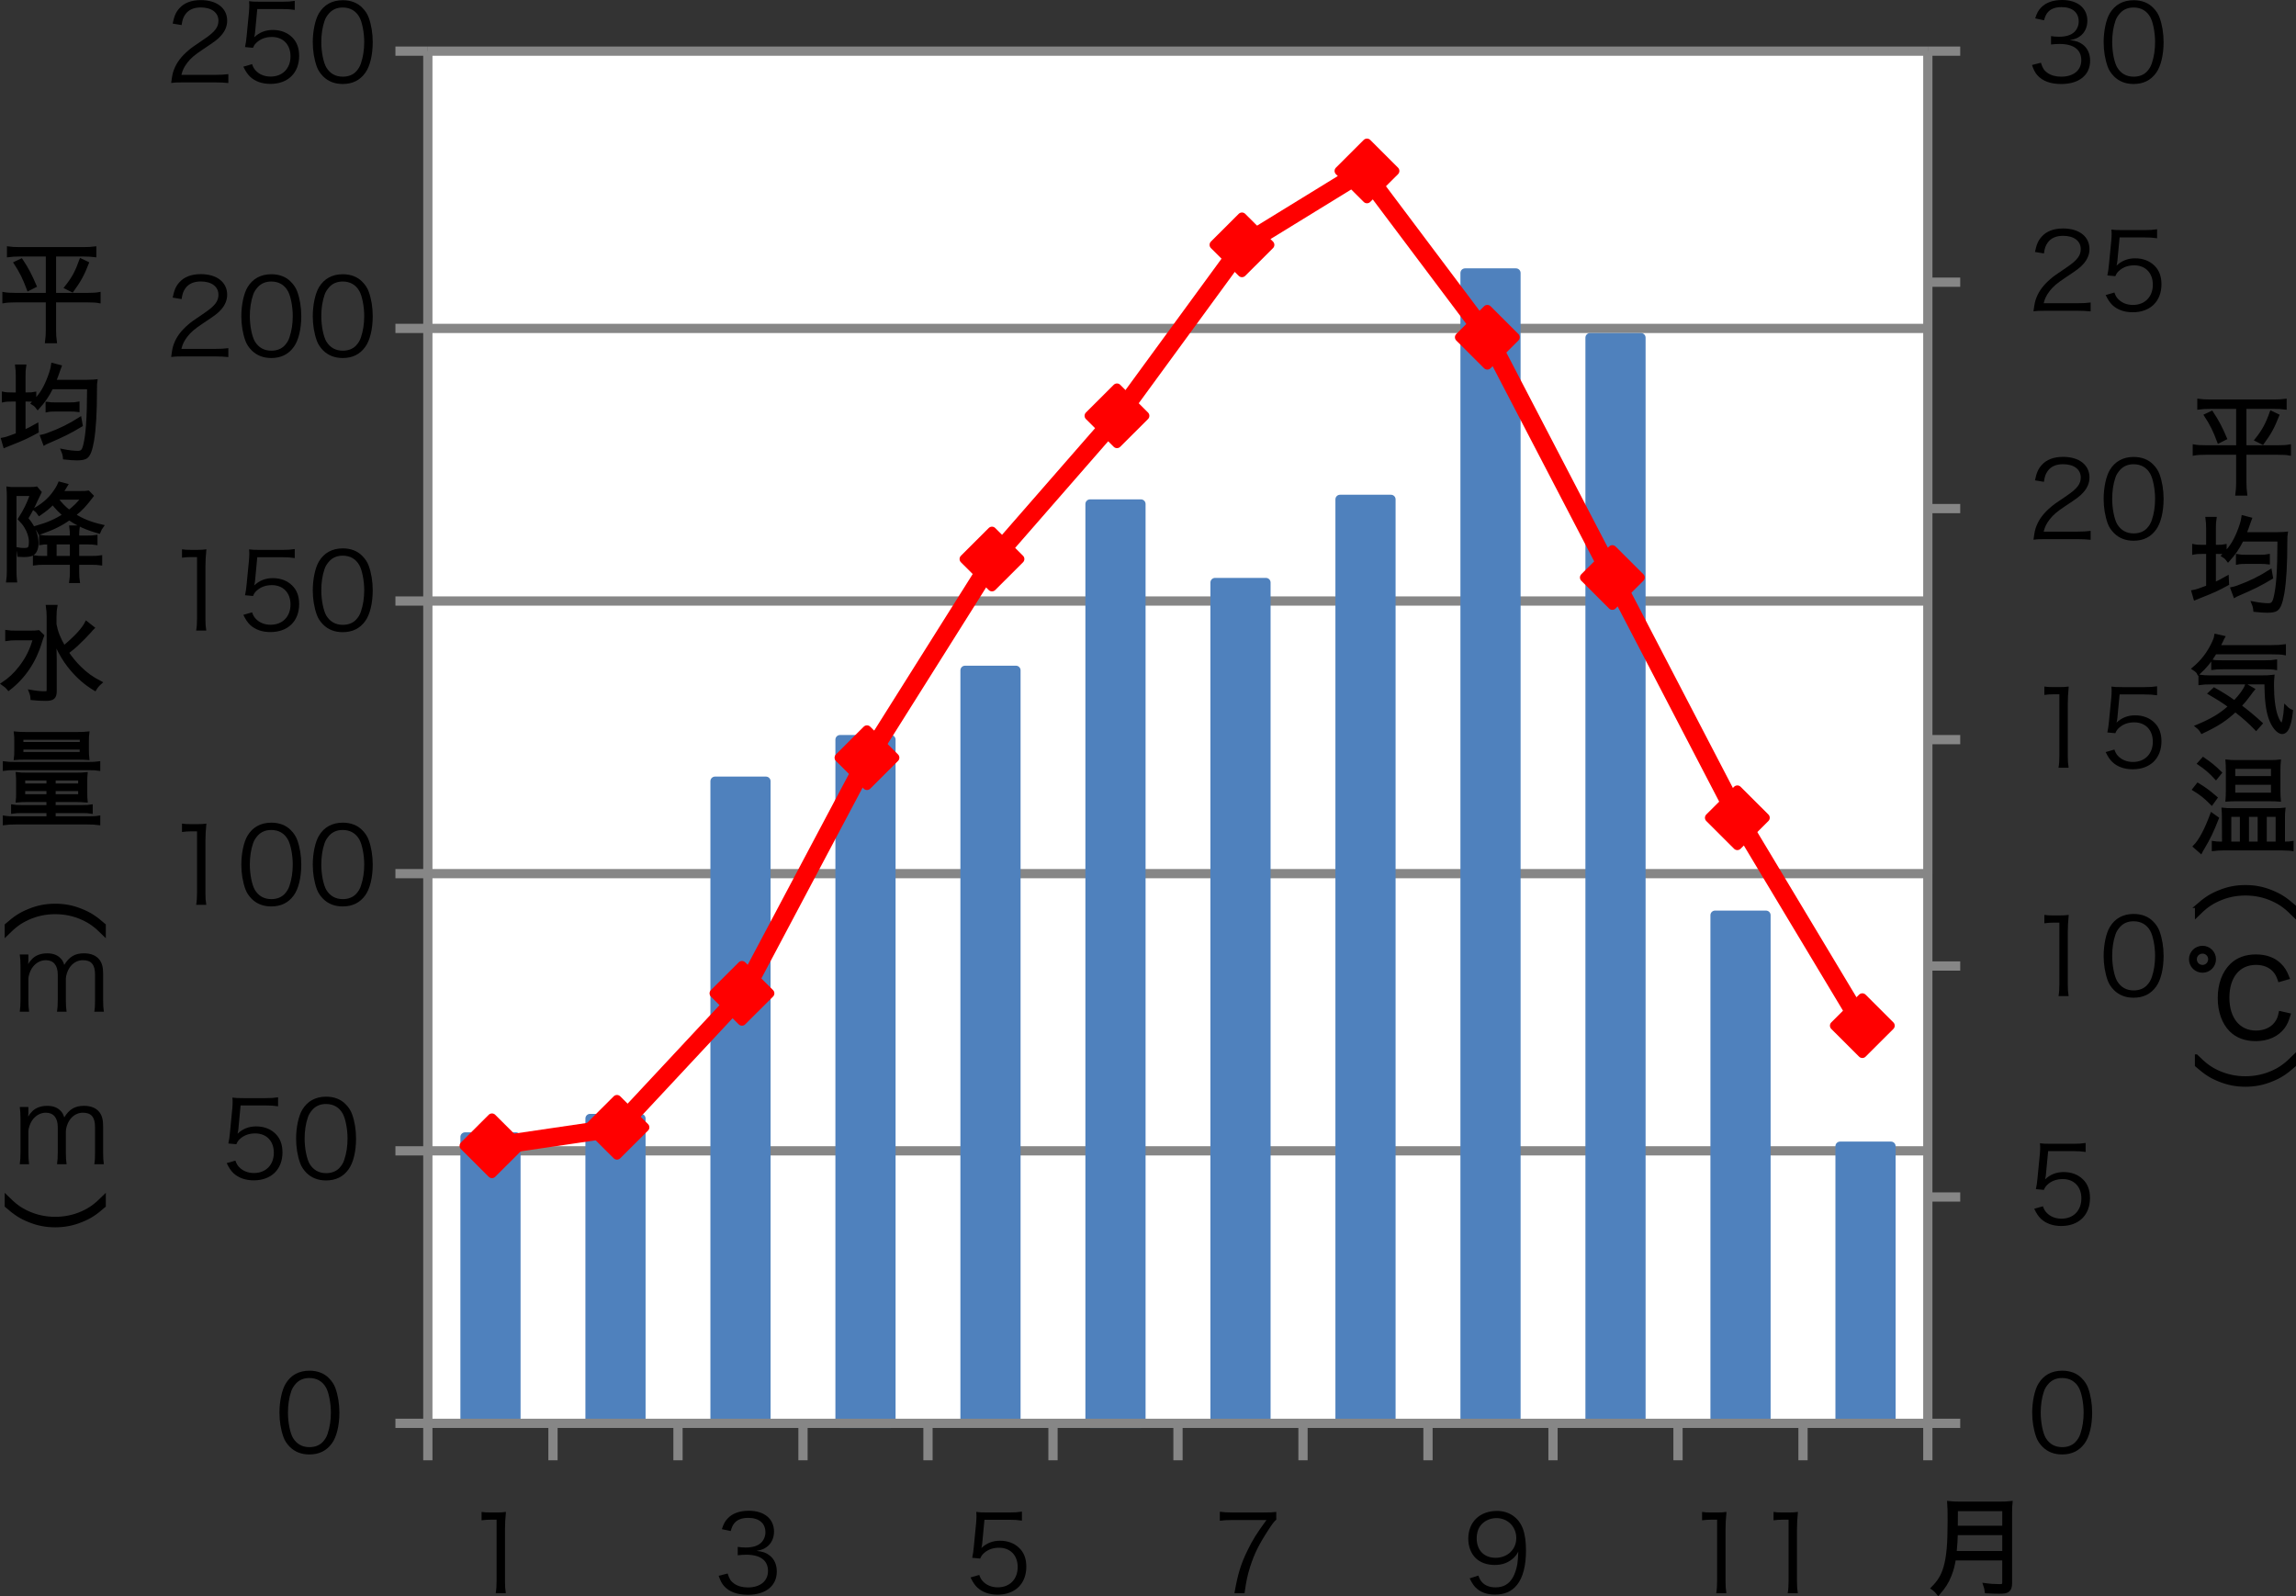
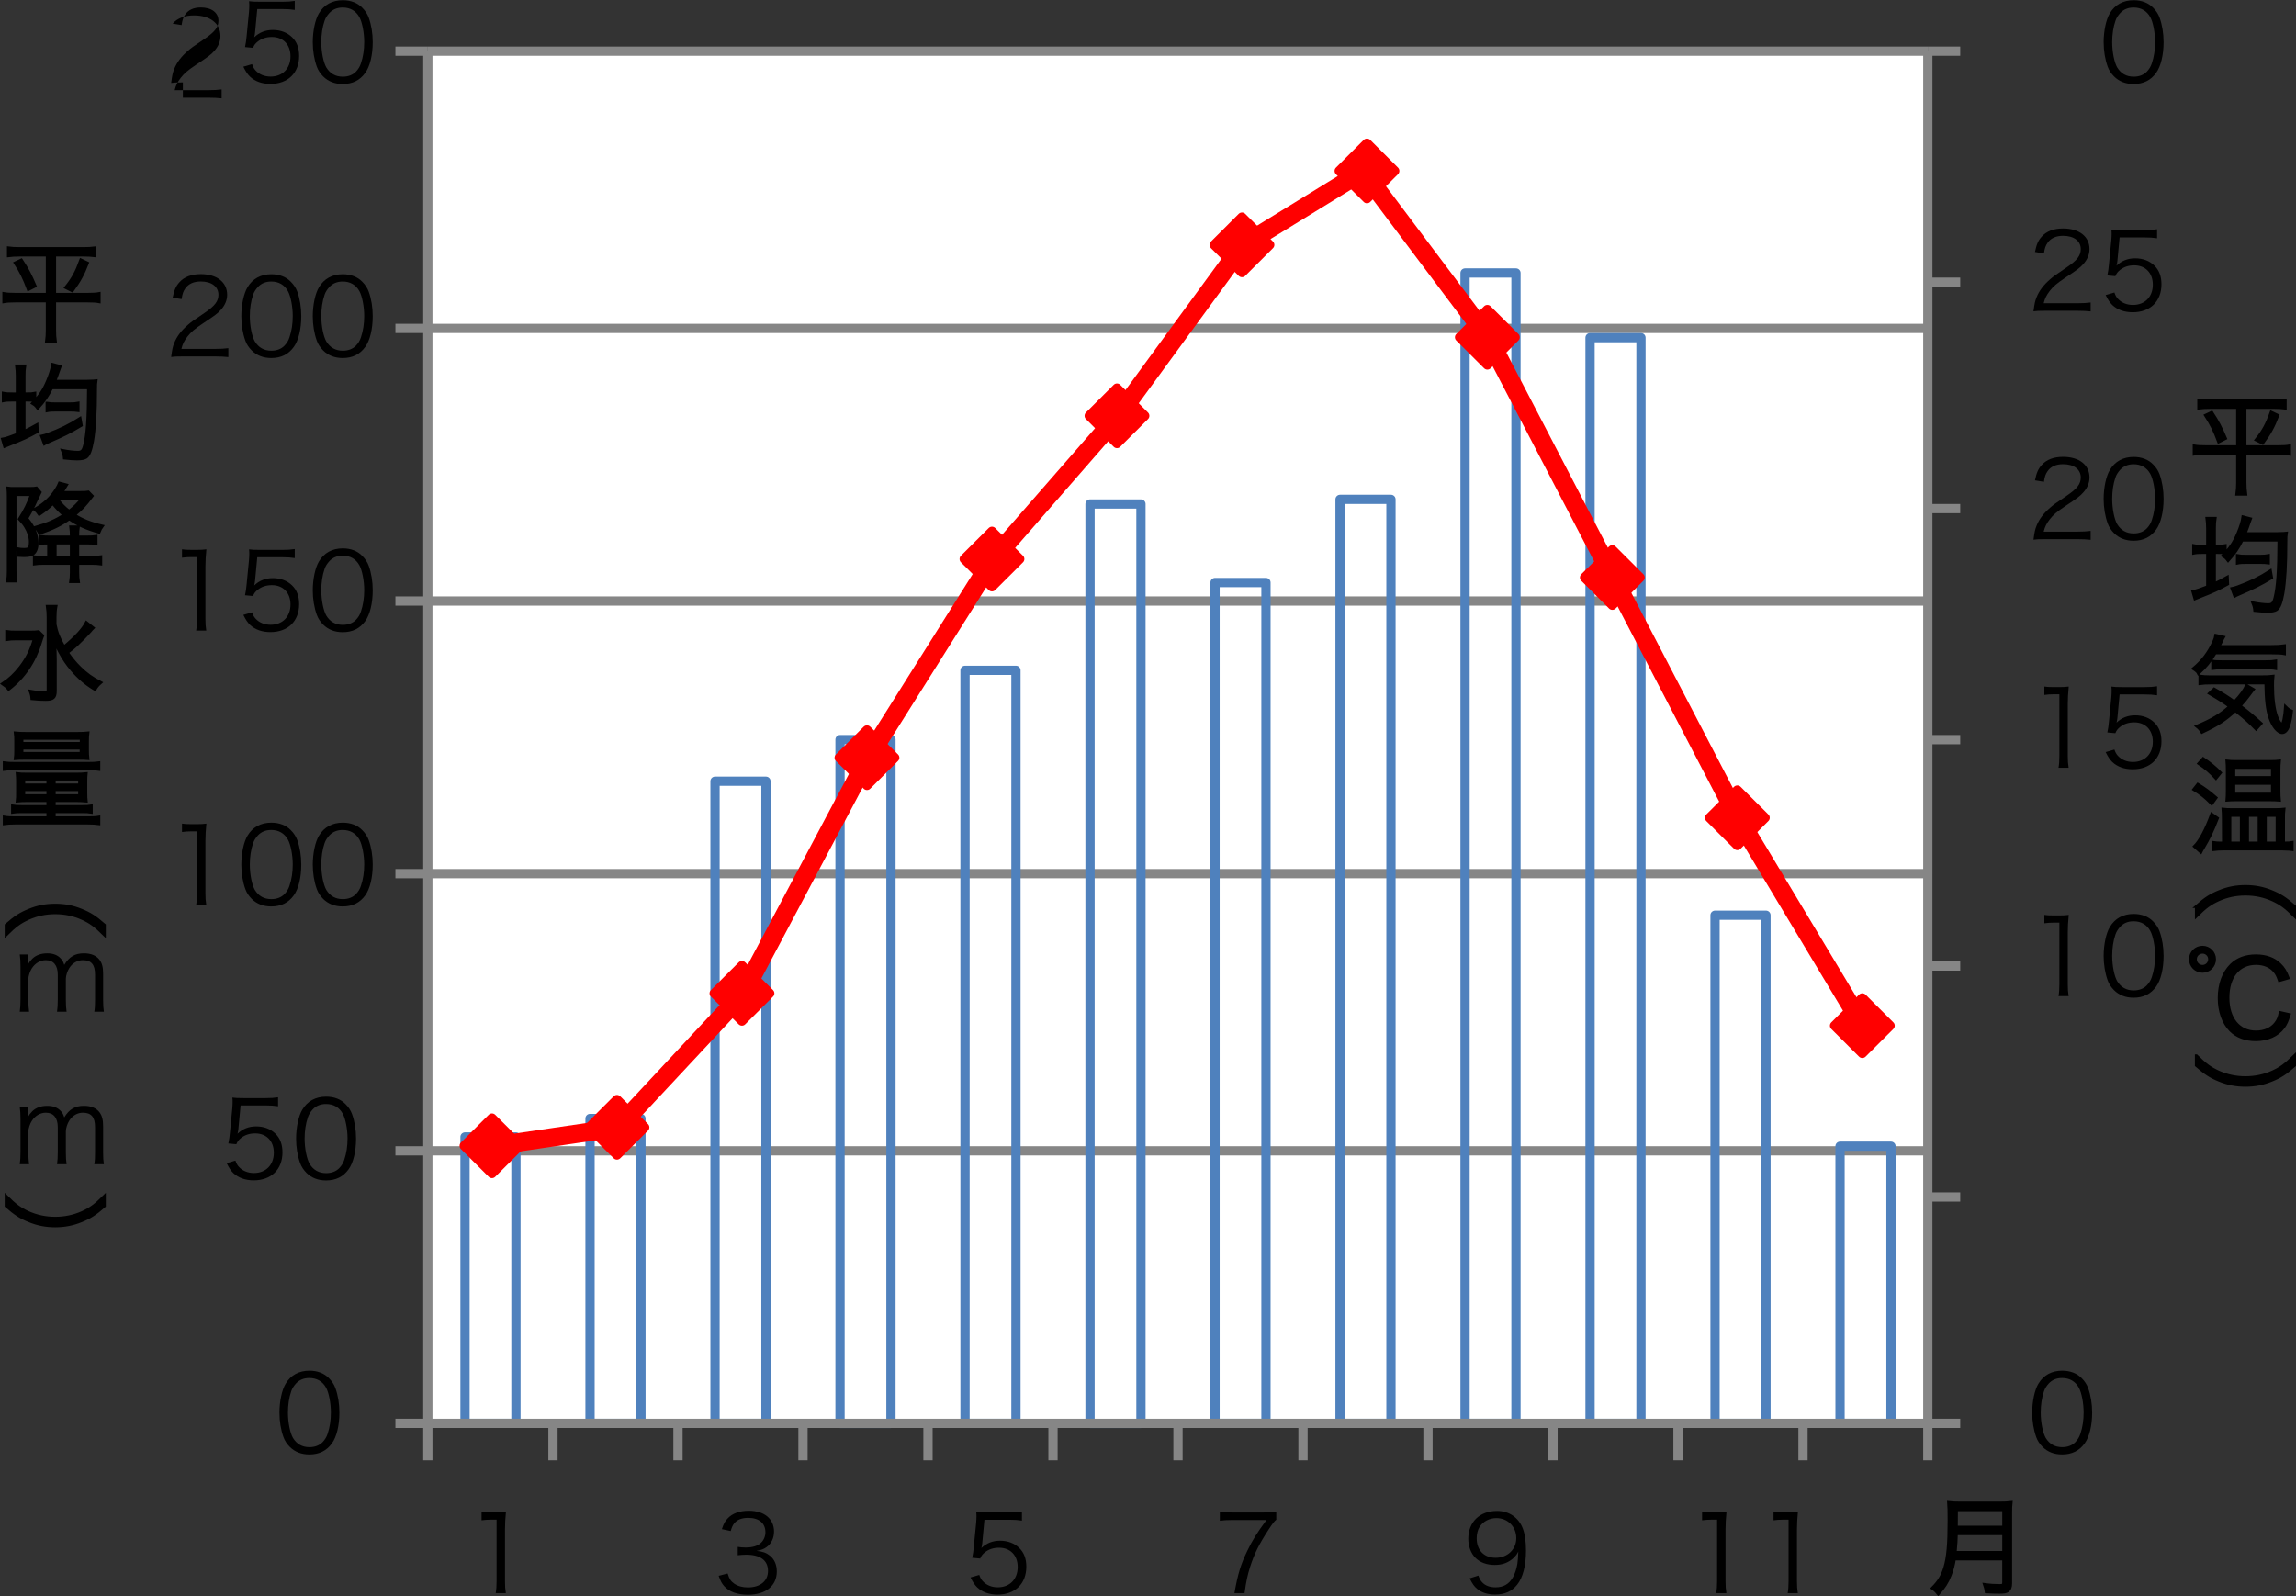
<svg xmlns="http://www.w3.org/2000/svg" xmlns:xlink="http://www.w3.org/1999/xlink" version="1.1" id="レイヤー_1" x="0px" y="0px" width="133.593px" height="92.886px" viewBox="0 0 133.593 92.886" enable-background="new 0 0 133.593 92.886" xml:space="preserve">
  <rect x="0" y="0" width="133.593" height="92.886" fill="#333333" stroke="none" />
  <g>
    <polygon fill-rule="evenodd" clip-rule="evenodd" fill="#FFFFFF" points="24.894,2.977 112.171,2.977 112.171,82.827    24.894,82.827 24.894,2.977  " />
  </g>
  <g>
    <path fill="none" stroke="#868686" stroke-width="0.538" stroke-linejoin="round" stroke-miterlimit="10" d="M24.894,66.968   h87.278 M24.894,50.837h87.278 M24.894,34.974h87.278 M24.894,19.111h87.278 M24.894,2.977h87.278" />
  </g>
  <g>
    <defs>
      <polygon id="SVGID_1_" points="24.894,83.097 112.44,83.097 112.44,2.977 24.894,2.977 24.894,83.097   " />
    </defs>
    <clipPath id="SVGID_2_">
      <use xlink:href="#SVGID_1_" overflow="visible" />
    </clipPath>
-     <path clip-path="url(#SVGID_2_)" fill="#4F81BD" d="M27.057,66.161h2.963v16.666h-2.963V66.161L27.057,66.161z M34.331,65.087   h2.963v17.74h-2.963V65.087L34.331,65.087z M41.604,45.46h2.963v37.367h-2.963V45.46L41.604,45.46z M48.877,43.04h2.963v39.788   h-2.963V43.04L48.877,43.04z M56.15,39.007h2.963v43.82H56.15V39.007L56.15,39.007z M63.423,29.328h2.963v53.5h-2.963V29.328   L63.423,29.328z M70.697,33.898h2.963v48.929h-2.963V33.898L70.697,33.898z M77.97,29.059h2.963v53.768H77.97V29.059L77.97,29.059z    M85.244,15.885h2.963v66.942h-2.963V15.885L85.244,15.885z M92.517,19.649h2.963v63.178h-2.963V19.649L92.517,19.649z    M99.79,53.257h2.964v29.57H99.79V53.257L99.79,53.257z M107.063,66.7h2.964v16.127h-2.964V66.7L107.063,66.7z" />
    <path clip-path="url(#SVGID_2_)" fill="none" stroke="#4F81BD" stroke-width="0.538" stroke-linejoin="round" stroke-miterlimit="10" d="   M27.057,66.161h2.963v16.666h-2.963V66.161L27.057,66.161z M34.331,65.087h2.963v17.74h-2.963V65.087L34.331,65.087z M41.604,45.46   h2.963v37.367h-2.963V45.46L41.604,45.46z M48.877,43.04h2.963v39.788h-2.963V43.04L48.877,43.04z M56.15,39.007h2.963v43.82H56.15   V39.007L56.15,39.007z M63.423,29.328h2.963v53.5h-2.963V29.328L63.423,29.328z M70.697,33.898h2.963v48.929h-2.963V33.898   L70.697,33.898z M77.97,29.059h2.963v53.768H77.97V29.059L77.97,29.059z M85.244,15.885h2.963v66.942h-2.963V15.885L85.244,15.885z    M92.517,19.649h2.963v63.178h-2.963V19.649L92.517,19.649z M99.79,53.257h2.964v29.57H99.79V53.257L99.79,53.257z M107.063,66.7   h2.964v16.127h-2.964V66.7L107.063,66.7z" />
  </g>
  <g>
    <line fill="none" stroke="#868686" stroke-width="0.538" stroke-linejoin="round" stroke-miterlimit="10" x1="112.17" y1="82.827" x2="112.171" y2="2.977" />
  </g>
  <g>
    <path fill="none" stroke="#868686" stroke-width="0.538" stroke-linejoin="round" stroke-miterlimit="10" d="M112.17,82.827h1.886    M112.17,69.657h1.886 M112.17,56.214h1.886 M112.17,43.04h1.886 M112.17,29.597h1.886 M112.17,16.422h1.886 M112.17,2.977h1.886" />
  </g>
  <g>
    <line fill="none" stroke="#868686" stroke-width="0.538" stroke-linejoin="round" stroke-miterlimit="10" x1="24.894" y1="82.827" x2="24.894" y2="2.977" />
  </g>
  <g>
    <path fill="none" stroke="#868686" stroke-width="0.538" stroke-linejoin="round" stroke-miterlimit="10" d="M23.008,82.827h1.886    M23.008,66.968h1.886 M23.008,50.837h1.886 M23.008,34.974h1.886 M23.008,19.111h1.886 M23.008,2.977h1.886" />
  </g>
  <g>
    <line fill="none" stroke="#868686" stroke-width="0.538" stroke-linejoin="round" stroke-miterlimit="10" x1="24.894" y1="82.827" x2="112.171" y2="82.827" />
  </g>
  <g>
    <path fill="none" stroke="#868686" stroke-width="0.538" stroke-linejoin="round" stroke-miterlimit="10" d="M24.894,82.827v2.15    M32.175,82.827v2.15 M39.449,82.827v2.15 M46.722,82.827v2.15 M53.995,82.827v2.15 M61.269,82.827v2.15 M68.542,82.827v2.15    M75.815,82.827v2.15 M83.088,82.827v2.15 M90.362,82.827v2.15 M97.635,82.827v2.15 M104.908,82.827v2.15 M112.171,82.827v2.15" />
  </g>
  <g>
    <defs>
      <polygon id="SVGID_3_" points="24.894,83.097 112.44,83.097 112.44,2.977 24.894,2.977 24.894,83.097   " />
    </defs>
    <clipPath id="SVGID_4_">
      <use xlink:href="#SVGID_3_" overflow="visible" />
    </clipPath>
    <polyline clip-path="url(#SVGID_4_)" fill="none" stroke="#FF0000" stroke-width="1.075" stroke-linecap="round" stroke-linejoin="round" stroke-miterlimit="10" points="   28.665,66.696 35.947,65.624 43.22,57.827 50.493,44.115 57.767,32.554 65.04,24.219 72.313,14.271 79.317,9.967 86.59,19.649    93.864,33.629 101.137,47.61 108.4,59.71  " />
  </g>
  <g>
    <polygon fill="#FF0000" points="28.625,65.062 30.242,66.675 28.625,68.288 27.009,66.675 28.625,65.062  " />
    <polygon fill="none" stroke="#FF0000" stroke-width="0.538" stroke-linejoin="round" stroke-miterlimit="10" points="   28.625,65.062 30.242,66.675 28.625,68.288 27.009,66.675 28.625,65.062  " />
    <polygon fill="#FF0000" points="35.898,63.987 37.515,65.601 35.898,67.212 34.282,65.601 35.898,63.987  " />
    <polygon fill="none" stroke="#FF0000" stroke-width="0.538" stroke-linejoin="round" stroke-miterlimit="10" points="   35.898,63.987 37.515,65.601 35.898,67.212 34.282,65.601 35.898,63.987  " />
    <polygon fill="#FF0000" points="43.171,56.19 44.788,57.804 43.171,59.417 41.555,57.804 43.171,56.19  " />
    <polygon fill="none" stroke="#FF0000" stroke-width="0.538" stroke-linejoin="round" stroke-miterlimit="10" points="   43.171,56.19 44.788,57.804 43.171,59.417 41.555,57.804 43.171,56.19  " />
    <polygon fill="#FF0000" points="50.445,42.478 52.061,44.091 50.445,45.704 48.829,44.091 50.445,42.478  " />
    <polygon fill="none" stroke="#FF0000" stroke-width="0.538" stroke-linejoin="round" stroke-miterlimit="10" points="   50.445,42.478 52.061,44.091 50.445,45.704 48.829,44.091 50.445,42.478  " />
    <polygon fill="#FF0000" points="57.718,30.917 59.334,32.53 57.718,34.144 56.102,32.53 57.718,30.917  " />
    <polygon fill="none" stroke="#FF0000" stroke-width="0.538" stroke-linejoin="round" stroke-miterlimit="10" points="   57.718,30.917 59.334,32.53 57.718,34.144 56.102,32.53 57.718,30.917  " />
    <polygon fill="#FF0000" points="64.991,22.583 66.607,24.196 64.991,25.809 63.375,24.196 64.991,22.583  " />
    <polygon fill="none" stroke="#FF0000" stroke-width="0.538" stroke-linejoin="round" stroke-miterlimit="10" points="   64.991,22.583 66.607,24.196 64.991,25.809 63.375,24.196 64.991,22.583  " />
    <polygon fill="#FF0000" points="72.264,12.635 73.88,14.248 72.264,15.861 70.648,14.248 72.264,12.635  " />
    <polygon fill="none" stroke="#FF0000" stroke-width="0.538" stroke-linejoin="round" stroke-miterlimit="10" points="   72.264,12.635 73.88,14.248 72.264,15.861 70.648,14.248 72.264,12.635  " />
    <polygon fill="#FF0000" points="79.538,8.333 81.154,9.947 79.538,11.56 77.921,9.947 79.538,8.333  " />
    <polygon fill="none" stroke="#FF0000" stroke-width="0.538" stroke-linejoin="round" stroke-miterlimit="10" points="   79.538,8.333 81.154,9.947 79.538,11.56 77.921,9.947 79.538,8.333  " />
    <polygon fill="#FF0000" points="86.541,18.012 88.157,19.625 86.541,21.238 84.924,19.625 86.541,18.012  " />
    <polygon fill="none" stroke="#FF0000" stroke-width="0.538" stroke-linejoin="round" stroke-miterlimit="10" points="   86.541,18.012 88.157,19.625 86.541,21.238 84.924,19.625 86.541,18.012  " />
    <polygon fill="#FF0000" points="93.814,31.993 95.43,33.606 93.814,35.219 92.198,33.606 93.814,31.993  " />
    <polygon fill="none" stroke="#FF0000" stroke-width="0.538" stroke-linejoin="round" stroke-miterlimit="10" points="   93.814,31.993 95.43,33.606 93.814,35.219 92.198,33.606 93.814,31.993  " />
    <polygon fill="#FF0000" points="101.087,45.974 102.704,47.587 101.087,49.2 99.471,47.587 101.087,45.974  " />
    <polygon fill="none" stroke="#FF0000" stroke-width="0.538" stroke-linejoin="round" stroke-miterlimit="10" points="   101.087,45.974 102.704,47.587 101.087,49.2 99.471,47.587 101.087,45.974  " />
    <polygon fill="#FF0000" points="108.36,58.071 109.976,59.685 108.36,61.298 106.744,59.685 108.36,58.071  " />
    <polygon fill="none" stroke="#FF0000" stroke-width="0.538" stroke-linejoin="round" stroke-miterlimit="10" points="   108.36,58.071 109.976,59.685 108.36,61.298 106.744,59.685 108.36,58.071  " />
  </g>
  <g>
    <g>
      <path d="M118.851,84.2c-0.167-0.168-0.298-0.359-0.372-0.57c-0.154-0.432-0.235-0.92-0.235-1.426c0-0.656,0.143-1.324,0.359-1.682    c0.298-0.5,0.774-0.76,1.388-0.76c0.459,0,0.855,0.148,1.134,0.438c0.174,0.174,0.297,0.365,0.372,0.57    c0.154,0.426,0.235,0.92,0.235,1.434c0,0.746-0.161,1.408-0.434,1.785c-0.311,0.432-0.744,0.648-1.313,0.648    C119.526,84.638,119.142,84.489,118.851,84.2z M119.21,80.503c-0.13,0.143-0.229,0.297-0.279,0.451    c-0.13,0.377-0.191,0.799-0.191,1.25c0,0.574,0.124,1.18,0.291,1.471c0.217,0.357,0.539,0.537,0.96,0.537    c0.31,0,0.576-0.1,0.762-0.291c0.137-0.143,0.235-0.303,0.292-0.482c0.13-0.383,0.191-0.791,0.191-1.248    c0-0.537-0.117-1.148-0.278-1.439c-0.205-0.371-0.539-0.563-0.973-0.563C119.663,80.188,119.409,80.294,119.21,80.503z" />
    </g>
  </g>
  <g>
    <g>
-       <path d="M119.042,68.353c-0.012,0.111-0.012,0.111-0.049,0.277c0.297-0.285,0.656-0.426,1.084-0.426    c0.452,0,0.836,0.148,1.115,0.42c0.278,0.266,0.415,0.631,0.415,1.088c0,0.994-0.65,1.631-1.673,1.631    c-0.483,0-0.886-0.143-1.184-0.42c-0.154-0.154-0.241-0.285-0.39-0.582l0.508-0.146c0.062,0.172,0.105,0.252,0.198,0.357    c0.211,0.234,0.521,0.365,0.88,0.365c0.693,0,1.158-0.471,1.158-1.182c0-0.68-0.428-1.123-1.084-1.123    c-0.316,0-0.589,0.086-0.812,0.258c-0.148,0.119-0.217,0.205-0.285,0.371l-0.465-0.043c0.05-0.24,0.068-0.371,0.093-0.637    l0.137-1.396c0.013-0.18,0.019-0.254,0.019-0.371c0-0.086,0-0.111-0.013-0.266c0.192,0.025,0.291,0.031,0.657,0.031h1.275    c0.335,0,0.478-0.012,0.726-0.049v0.525c-0.235-0.037-0.434-0.051-0.726-0.051h-1.455L119.042,68.353z" />
-     </g>
+       </g>
  </g>
  <g>
    <g>
      <path d="M118.95,53.239c0.161,0.025,0.279,0.031,0.515,0.031h0.391c0.21,0,0.31-0.006,0.514-0.031    c-0.037,0.377-0.056,0.693-0.056,1.025v3.004c0,0.291,0.013,0.471,0.05,0.699h-0.589c0.037-0.217,0.05-0.414,0.05-0.699V53.69    h-0.335c-0.198,0-0.359,0.014-0.539,0.037V53.239z" />
      <path d="M123.008,57.622c-0.167-0.168-0.298-0.359-0.372-0.57c-0.154-0.432-0.235-0.92-0.235-1.426    c0-0.656,0.143-1.324,0.359-1.682c0.298-0.5,0.774-0.76,1.388-0.76c0.459,0,0.855,0.148,1.134,0.438    c0.174,0.174,0.298,0.365,0.372,0.57c0.154,0.426,0.235,0.92,0.235,1.434c0,0.746-0.161,1.408-0.434,1.785    c-0.311,0.432-0.744,0.648-1.313,0.648C123.683,58.06,123.299,57.911,123.008,57.622z M123.368,53.925    c-0.13,0.143-0.229,0.297-0.279,0.451c-0.13,0.377-0.191,0.799-0.191,1.25c0,0.574,0.124,1.18,0.291,1.471    c0.217,0.357,0.539,0.537,0.96,0.537c0.31,0,0.576-0.1,0.762-0.291c0.137-0.143,0.235-0.303,0.292-0.482    c0.13-0.383,0.191-0.791,0.191-1.248c0-0.537-0.117-1.148-0.278-1.439c-0.205-0.371-0.539-0.563-0.973-0.563    C123.82,53.61,123.566,53.716,123.368,53.925z" />
    </g>
  </g>
  <g>
    <g>
      <path d="M118.95,39.951c0.161,0.025,0.279,0.031,0.515,0.031h0.391c0.21,0,0.31-0.006,0.514-0.031    c-0.037,0.377-0.056,0.692-0.056,1.026v3.003c0,0.291,0.013,0.47,0.05,0.698h-0.589c0.037-0.216,0.05-0.414,0.05-0.698v-3.578    h-0.335c-0.198,0-0.359,0.012-0.539,0.037V39.951z" />
      <path d="M123.201,41.774c-0.013,0.111-0.013,0.111-0.05,0.278c0.297-0.284,0.656-0.426,1.084-0.426    c0.452,0,0.836,0.148,1.115,0.42c0.278,0.266,0.415,0.63,0.415,1.088c0,0.995-0.65,1.632-1.673,1.632    c-0.483,0-0.886-0.143-1.184-0.42c-0.154-0.155-0.241-0.285-0.39-0.581l0.508-0.148c0.062,0.173,0.105,0.253,0.198,0.358    c0.211,0.235,0.521,0.365,0.88,0.365c0.693,0,1.158-0.47,1.158-1.18c0-0.68-0.428-1.125-1.084-1.125    c-0.316,0-0.589,0.086-0.812,0.26c-0.148,0.117-0.217,0.204-0.285,0.371l-0.465-0.043c0.05-0.241,0.068-0.371,0.093-0.637    l0.137-1.396c0.013-0.179,0.019-0.253,0.019-0.371c0-0.086,0-0.111-0.013-0.266c0.192,0.025,0.291,0.031,0.657,0.031h1.276    c0.334,0,0.477-0.012,0.725-0.049v0.525c-0.235-0.037-0.434-0.049-0.725-0.049h-1.456L123.201,41.774z" />
    </g>
  </g>
  <g>
    <g>
      <path d="M119,31.374c-0.391,0-0.483,0.006-0.682,0.031c0.068-0.488,0.087-0.581,0.18-0.815c0.155-0.39,0.415-0.729,0.806-1.063    c0.217-0.186,0.229-0.191,0.948-0.68c0.613-0.414,0.817-0.686,0.817-1.063c0-0.47-0.396-0.772-1.028-0.772    c-0.409,0-0.713,0.136-0.898,0.401c-0.118,0.167-0.174,0.315-0.217,0.625l-0.521-0.087c0.093-0.445,0.186-0.661,0.391-0.89    c0.278-0.315,0.7-0.476,1.245-0.476c0.936,0,1.536,0.47,1.536,1.199c0,0.315-0.124,0.612-0.365,0.877    c-0.187,0.21-0.347,0.328-1.054,0.797c-0.489,0.327-0.688,0.5-0.892,0.76c-0.192,0.253-0.279,0.42-0.354,0.717h1.977    c0.31,0,0.521-0.012,0.756-0.043v0.519c-0.248-0.025-0.452-0.037-0.762-0.037H119z" />
      <path d="M123.008,31.027c-0.167-0.167-0.298-0.358-0.372-0.568c-0.154-0.433-0.235-0.921-0.235-1.428    c0-0.655,0.143-1.322,0.359-1.681c0.298-0.5,0.774-0.76,1.388-0.76c0.459,0,0.855,0.148,1.134,0.439    c0.174,0.173,0.298,0.364,0.372,0.568c0.154,0.426,0.235,0.921,0.235,1.434c0,0.748-0.161,1.409-0.434,1.786    c-0.311,0.433-0.744,0.649-1.313,0.649C123.683,31.466,123.299,31.318,123.008,31.027z M123.368,27.332    c-0.13,0.142-0.229,0.296-0.279,0.451c-0.13,0.377-0.191,0.797-0.191,1.248c0,0.575,0.124,1.181,0.291,1.471    c0.217,0.358,0.539,0.538,0.96,0.538c0.31,0,0.576-0.099,0.762-0.291c0.137-0.142,0.235-0.303,0.292-0.482    c0.13-0.383,0.191-0.791,0.191-1.249c0-0.538-0.117-1.149-0.278-1.44c-0.205-0.371-0.539-0.563-0.973-0.563    C123.82,27.017,123.566,27.122,123.368,27.332z" />
    </g>
  </g>
  <g>
    <g>
      <path d="M119,18.084c-0.391,0-0.483,0.006-0.682,0.031c0.068-0.488,0.087-0.581,0.18-0.815c0.155-0.39,0.415-0.729,0.806-1.063    c0.217-0.186,0.229-0.191,0.948-0.68c0.613-0.414,0.817-0.686,0.817-1.063c0-0.47-0.396-0.772-1.028-0.772    c-0.409,0-0.713,0.136-0.898,0.401c-0.118,0.167-0.174,0.315-0.217,0.625l-0.521-0.087c0.093-0.445,0.186-0.661,0.391-0.89    c0.278-0.315,0.7-0.476,1.245-0.476c0.936,0,1.536,0.47,1.536,1.199c0,0.315-0.124,0.612-0.365,0.877    c-0.187,0.21-0.347,0.328-1.054,0.797c-0.489,0.327-0.688,0.5-0.892,0.76c-0.192,0.253-0.279,0.42-0.354,0.717h1.977    c0.31,0,0.521-0.012,0.756-0.043v0.519c-0.248-0.025-0.452-0.037-0.762-0.037H119z" />
      <path d="M123.201,15.18c-0.013,0.111-0.013,0.111-0.05,0.278c0.297-0.284,0.656-0.426,1.084-0.426c0.452,0,0.836,0.148,1.115,0.42    c0.278,0.266,0.415,0.63,0.415,1.088c0,0.995-0.65,1.631-1.673,1.631c-0.483,0-0.886-0.142-1.184-0.42    c-0.154-0.155-0.241-0.285-0.39-0.581l0.508-0.148c0.062,0.173,0.105,0.253,0.198,0.358c0.211,0.235,0.521,0.365,0.88,0.365    c0.693,0,1.158-0.47,1.158-1.18c0-0.68-0.428-1.125-1.084-1.125c-0.316,0-0.589,0.086-0.812,0.26    c-0.148,0.117-0.217,0.204-0.285,0.371l-0.465-0.043c0.05-0.241,0.068-0.371,0.093-0.637l0.137-1.396    c0.013-0.179,0.019-0.253,0.019-0.371c0-0.086,0-0.111-0.013-0.266c0.192,0.025,0.291,0.031,0.657,0.031h1.276    c0.334,0,0.477-0.012,0.725-0.049v0.525c-0.235-0.037-0.434-0.049-0.725-0.049h-1.456L123.201,15.18z" />
    </g>
  </g>
  <g>
    <g>
-       <path d="M118.751,3.652c0.1,0.321,0.187,0.451,0.378,0.587c0.211,0.148,0.483,0.223,0.8,0.223c0.719,0,1.171-0.371,1.171-0.958    c0-0.612-0.44-0.946-1.265-0.946c-0.173,0-0.328,0.013-0.495,0.031V2.101c0.143,0.025,0.291,0.037,0.458,0.037    c0.409,0,0.713-0.093,0.905-0.284c0.154-0.148,0.247-0.377,0.247-0.6c0-0.531-0.371-0.84-0.997-0.84    c-0.378,0-0.65,0.105-0.824,0.328c-0.087,0.111-0.13,0.21-0.198,0.438l-0.514-0.111c0.105-0.315,0.18-0.457,0.334-0.618    C119.024,0.154,119.446,0,119.985,0c0.898,0,1.468,0.47,1.468,1.211c0,0.377-0.161,0.711-0.434,0.902    c-0.161,0.118-0.297,0.167-0.582,0.223c0.359,0.037,0.551,0.105,0.762,0.266c0.272,0.21,0.415,0.538,0.415,0.933    c0,0.834-0.645,1.354-1.679,1.354c-0.626,0-1.09-0.173-1.388-0.507c-0.13-0.148-0.204-0.284-0.316-0.6L118.751,3.652z" />
      <path d="M123.008,4.449c-0.167-0.167-0.298-0.358-0.372-0.568c-0.154-0.433-0.235-0.921-0.235-1.428    c0-0.655,0.143-1.322,0.359-1.681c0.298-0.5,0.774-0.76,1.388-0.76c0.459,0,0.855,0.148,1.134,0.439    c0.174,0.173,0.298,0.364,0.372,0.568c0.154,0.426,0.235,0.921,0.235,1.434c0,0.748-0.161,1.409-0.434,1.786    c-0.311,0.433-0.744,0.649-1.313,0.649C123.683,4.888,123.299,4.74,123.008,4.449z M123.368,0.754    c-0.13,0.142-0.229,0.296-0.279,0.451c-0.13,0.377-0.191,0.797-0.191,1.248c0,0.575,0.124,1.181,0.291,1.471    c0.217,0.358,0.539,0.538,0.96,0.538c0.31,0,0.576-0.099,0.762-0.291c0.137-0.142,0.235-0.303,0.292-0.482    c0.13-0.383,0.191-0.791,0.191-1.249c0-0.538-0.117-1.149-0.278-1.44c-0.205-0.371-0.539-0.563-0.973-0.563    C123.82,0.438,123.566,0.544,123.368,0.754z" />
    </g>
  </g>
  <g>
    <g>
      <path d="M16.867,84.2c-0.167-0.168-0.297-0.359-0.372-0.57c-0.155-0.432-0.235-0.92-0.235-1.426c0-0.656,0.143-1.324,0.359-1.682    c0.297-0.5,0.774-0.76,1.388-0.76c0.458,0,0.855,0.148,1.134,0.438c0.173,0.174,0.297,0.365,0.372,0.57    c0.155,0.426,0.235,0.92,0.235,1.434c0,0.746-0.161,1.408-0.434,1.785c-0.31,0.432-0.743,0.648-1.313,0.648    C17.542,84.638,17.158,84.489,16.867,84.2z M17.226,80.503c-0.13,0.143-0.229,0.297-0.279,0.451    c-0.13,0.377-0.192,0.799-0.192,1.25c0,0.574,0.124,1.18,0.292,1.471c0.217,0.357,0.539,0.537,0.96,0.537    c0.31,0,0.576-0.1,0.762-0.291c0.136-0.143,0.235-0.303,0.291-0.482c0.13-0.383,0.192-0.791,0.192-1.248    c0-0.537-0.118-1.148-0.279-1.439c-0.204-0.371-0.539-0.563-0.972-0.563C17.678,80.188,17.424,80.294,17.226,80.503z" />
    </g>
  </g>
  <g>
    <g>
      <path d="M13.871,65.696c-0.012,0.111-0.012,0.111-0.049,0.277c0.297-0.285,0.656-0.426,1.084-0.426    c0.452,0,0.836,0.148,1.115,0.42c0.278,0.266,0.415,0.631,0.415,1.088c0,0.994-0.651,1.631-1.673,1.631    c-0.483,0-0.886-0.143-1.183-0.42c-0.155-0.154-0.242-0.285-0.391-0.582l0.508-0.146c0.062,0.172,0.105,0.252,0.198,0.357    c0.21,0.234,0.521,0.365,0.879,0.365c0.694,0,1.159-0.471,1.159-1.182c0-0.68-0.428-1.123-1.084-1.123    c-0.316,0-0.589,0.086-0.812,0.258c-0.149,0.119-0.217,0.205-0.285,0.371l-0.465-0.043c0.05-0.24,0.068-0.371,0.093-0.637    l0.136-1.396c0.012-0.18,0.019-0.254,0.019-0.371c0-0.086,0-0.111-0.013-0.266c0.192,0.025,0.292,0.031,0.657,0.031h1.276    c0.334,0,0.477-0.012,0.725-0.049v0.525c-0.235-0.037-0.434-0.051-0.725-0.051h-1.456L13.871,65.696z" />
      <path d="M17.836,68.255c-0.167-0.168-0.297-0.359-0.372-0.57c-0.155-0.432-0.235-0.92-0.235-1.426    c0-0.656,0.143-1.324,0.359-1.682c0.297-0.5,0.774-0.76,1.388-0.76c0.458,0,0.855,0.148,1.134,0.438    c0.173,0.174,0.297,0.365,0.372,0.57c0.155,0.426,0.235,0.92,0.235,1.434c0,0.746-0.161,1.408-0.434,1.785    c-0.31,0.432-0.743,0.648-1.313,0.648C18.512,68.692,18.127,68.544,17.836,68.255z M18.196,64.558    c-0.13,0.143-0.229,0.297-0.279,0.451c-0.13,0.377-0.192,0.799-0.192,1.25c0,0.574,0.124,1.18,0.292,1.471    c0.217,0.357,0.539,0.537,0.96,0.537c0.31,0,0.576-0.1,0.762-0.291c0.136-0.143,0.235-0.303,0.291-0.482    c0.13-0.383,0.192-0.791,0.192-1.248c0-0.537-0.118-1.148-0.279-1.439c-0.204-0.371-0.539-0.563-0.972-0.563    C18.648,64.243,18.394,64.349,18.196,64.558z" />
    </g>
  </g>
  <g>
    <g>
      <path d="M10.591,47.927c0.161,0.025,0.279,0.031,0.514,0.031h0.39c0.21,0,0.31-0.006,0.514-0.031    c-0.037,0.377-0.056,0.693-0.056,1.025v3.004c0,0.291,0.012,0.471,0.049,0.699h-0.588c0.037-0.217,0.05-0.414,0.05-0.699v-3.578    h-0.335c-0.198,0-0.359,0.014-0.539,0.037V47.927z" />
      <path d="M14.649,52.31c-0.167-0.168-0.297-0.359-0.372-0.57c-0.155-0.432-0.235-0.92-0.235-1.426c0-0.656,0.143-1.324,0.359-1.682    c0.297-0.5,0.774-0.76,1.388-0.76c0.458,0,0.855,0.148,1.134,0.438c0.173,0.174,0.297,0.365,0.372,0.57    c0.155,0.426,0.235,0.92,0.235,1.434c0,0.746-0.161,1.408-0.434,1.785c-0.31,0.432-0.743,0.648-1.313,0.648    C15.324,52.747,14.94,52.599,14.649,52.31z M15.008,48.612c-0.13,0.143-0.229,0.297-0.279,0.451    c-0.13,0.377-0.192,0.799-0.192,1.25c0,0.574,0.124,1.18,0.292,1.471c0.217,0.357,0.539,0.537,0.96,0.537    c0.31,0,0.576-0.1,0.762-0.291c0.136-0.143,0.235-0.303,0.291-0.482c0.13-0.383,0.192-0.791,0.192-1.248    c0-0.537-0.118-1.148-0.279-1.439c-0.204-0.371-0.539-0.563-0.972-0.563C15.46,48.298,15.207,48.403,15.008,48.612z" />
      <path d="M18.806,52.31c-0.167-0.168-0.297-0.359-0.372-0.57c-0.155-0.432-0.235-0.92-0.235-1.426c0-0.656,0.143-1.324,0.359-1.682    c0.297-0.5,0.774-0.76,1.388-0.76c0.458,0,0.855,0.148,1.134,0.438c0.173,0.174,0.297,0.365,0.372,0.57    c0.155,0.426,0.235,0.92,0.235,1.434c0,0.746-0.161,1.408-0.434,1.785c-0.31,0.432-0.743,0.648-1.313,0.648    C19.481,52.747,19.097,52.599,18.806,52.31z M19.166,48.612c-0.13,0.143-0.229,0.297-0.279,0.451    c-0.13,0.377-0.192,0.799-0.192,1.25c0,0.574,0.124,1.18,0.292,1.471c0.217,0.357,0.539,0.537,0.96,0.537    c0.31,0,0.576-0.1,0.762-0.291c0.136-0.143,0.235-0.303,0.291-0.482c0.13-0.383,0.192-0.791,0.192-1.248    c0-0.537-0.118-1.148-0.279-1.439c-0.204-0.371-0.539-0.563-0.972-0.563C19.618,48.298,19.364,48.403,19.166,48.612z" />
    </g>
  </g>
  <g>
    <g>
      <path d="M10.591,31.966c0.161,0.025,0.279,0.031,0.514,0.031h0.39c0.21,0,0.31-0.006,0.514-0.031    c-0.037,0.377-0.056,0.692-0.056,1.026v3.003c0,0.291,0.012,0.47,0.049,0.698h-0.588c0.037-0.216,0.05-0.414,0.05-0.698v-3.578    h-0.335c-0.198,0-0.359,0.012-0.539,0.037V31.966z" />
      <path d="M14.841,33.79c-0.012,0.111-0.012,0.111-0.049,0.278c0.297-0.284,0.656-0.426,1.084-0.426c0.452,0,0.836,0.148,1.115,0.42    c0.278,0.266,0.415,0.63,0.415,1.088c0,0.995-0.651,1.631-1.673,1.631c-0.483,0-0.886-0.142-1.183-0.42    c-0.155-0.155-0.242-0.285-0.391-0.581l0.508-0.148c0.062,0.173,0.105,0.253,0.198,0.358c0.21,0.235,0.521,0.365,0.879,0.365    c0.694,0,1.159-0.47,1.159-1.18c0-0.68-0.428-1.125-1.084-1.125c-0.316,0-0.589,0.086-0.812,0.26    c-0.149,0.117-0.217,0.204-0.285,0.371l-0.465-0.043c0.05-0.241,0.068-0.371,0.093-0.637l0.136-1.396    c0.012-0.179,0.019-0.253,0.019-0.371c0-0.086,0-0.111-0.013-0.266c0.192,0.025,0.292,0.031,0.657,0.031h1.276    c0.334,0,0.477-0.012,0.725-0.049v0.525c-0.235-0.037-0.434-0.049-0.725-0.049h-1.456L14.841,33.79z" />
      <path d="M18.806,36.348c-0.167-0.167-0.297-0.358-0.372-0.568c-0.155-0.433-0.235-0.921-0.235-1.428    c0-0.655,0.143-1.322,0.359-1.681c0.297-0.5,0.774-0.76,1.388-0.76c0.458,0,0.855,0.148,1.134,0.439    c0.173,0.173,0.297,0.364,0.372,0.568c0.155,0.426,0.235,0.921,0.235,1.434c0,0.748-0.161,1.409-0.434,1.786    c-0.31,0.433-0.743,0.649-1.313,0.649C19.481,36.787,19.097,36.638,18.806,36.348z M19.166,32.652    c-0.13,0.142-0.229,0.296-0.279,0.451c-0.13,0.377-0.192,0.797-0.192,1.248c0,0.575,0.124,1.181,0.292,1.471    c0.217,0.358,0.539,0.538,0.96,0.538c0.31,0,0.576-0.099,0.762-0.291c0.136-0.142,0.235-0.303,0.291-0.482    c0.13-0.383,0.192-0.791,0.192-1.249c0-0.538-0.118-1.149-0.279-1.44c-0.204-0.371-0.539-0.563-0.972-0.563    C19.618,32.337,19.364,32.442,19.166,32.652z" />
    </g>
  </g>
  <g>
    <g>
      <path d="M10.64,20.741c-0.39,0-0.483,0.006-0.681,0.031c0.068-0.488,0.086-0.581,0.179-0.815c0.155-0.39,0.416-0.729,0.806-1.063    c0.217-0.186,0.229-0.191,0.948-0.68c0.613-0.414,0.818-0.686,0.818-1.063c0-0.47-0.396-0.772-1.028-0.772    c-0.409,0-0.712,0.136-0.898,0.401c-0.118,0.167-0.173,0.315-0.217,0.625l-0.521-0.087c0.093-0.445,0.186-0.661,0.391-0.89    c0.278-0.315,0.7-0.476,1.245-0.476c0.936,0,1.536,0.47,1.536,1.199c0,0.315-0.124,0.612-0.365,0.877    c-0.186,0.21-0.347,0.328-1.053,0.797c-0.49,0.327-0.688,0.5-0.892,0.76c-0.192,0.253-0.279,0.42-0.353,0.717h1.976    c0.31,0,0.521-0.012,0.756-0.043v0.519c-0.248-0.025-0.452-0.037-0.762-0.037H10.64z" />
      <path d="M14.649,20.395c-0.167-0.167-0.297-0.358-0.372-0.568c-0.155-0.433-0.235-0.921-0.235-1.428    c0-0.655,0.143-1.322,0.359-1.681c0.297-0.5,0.774-0.76,1.388-0.76c0.458,0,0.855,0.148,1.134,0.439    c0.173,0.173,0.297,0.364,0.372,0.568c0.155,0.426,0.235,0.921,0.235,1.434c0,0.748-0.161,1.409-0.434,1.786    c-0.31,0.433-0.743,0.649-1.313,0.649C15.324,20.833,14.94,20.685,14.649,20.395z M15.008,16.699    c-0.13,0.142-0.229,0.296-0.279,0.451c-0.13,0.377-0.192,0.797-0.192,1.248c0,0.575,0.124,1.181,0.292,1.471    c0.217,0.358,0.539,0.538,0.96,0.538c0.31,0,0.576-0.099,0.762-0.291c0.136-0.142,0.235-0.303,0.291-0.482    c0.13-0.383,0.192-0.791,0.192-1.249c0-0.538-0.118-1.149-0.279-1.44c-0.204-0.371-0.539-0.563-0.972-0.563    C15.46,16.384,15.207,16.489,15.008,16.699z" />
      <path d="M18.806,20.395c-0.167-0.167-0.297-0.358-0.372-0.568c-0.155-0.433-0.235-0.921-0.235-1.428    c0-0.655,0.143-1.322,0.359-1.681c0.297-0.5,0.774-0.76,1.388-0.76c0.458,0,0.855,0.148,1.134,0.439    c0.173,0.173,0.297,0.364,0.372,0.568c0.155,0.426,0.235,0.921,0.235,1.434c0,0.748-0.161,1.409-0.434,1.786    c-0.31,0.433-0.743,0.649-1.313,0.649C19.481,20.833,19.097,20.685,18.806,20.395z M19.166,16.699    c-0.13,0.142-0.229,0.296-0.279,0.451c-0.13,0.377-0.192,0.797-0.192,1.248c0,0.575,0.124,1.181,0.292,1.471    c0.217,0.358,0.539,0.538,0.96,0.538c0.31,0,0.576-0.099,0.762-0.291c0.136-0.142,0.235-0.303,0.291-0.482    c0.13-0.383,0.192-0.791,0.192-1.249c0-0.538-0.118-1.149-0.279-1.44c-0.204-0.371-0.539-0.563-0.972-0.563    C19.618,16.384,19.364,16.489,19.166,16.699z" />
    </g>
  </g>
  <g>
-     <path d="M10.64,4.795c-0.39,0-0.483,0.006-0.681,0.031c0.068-0.488,0.086-0.581,0.179-0.815c0.155-0.39,0.416-0.729,0.806-1.063   c0.217-0.186,0.229-0.191,0.948-0.68c0.613-0.414,0.818-0.686,0.818-1.063c0-0.47-0.396-0.772-1.028-0.772   c-0.409,0-0.712,0.136-0.898,0.401c-0.118,0.167-0.173,0.315-0.217,0.625l-0.521-0.087c0.093-0.445,0.186-0.661,0.391-0.89   c0.278-0.315,0.7-0.476,1.245-0.476c0.936,0,1.536,0.47,1.536,1.199c0,0.315-0.124,0.612-0.365,0.877   c-0.186,0.21-0.347,0.328-1.053,0.797c-0.49,0.327-0.688,0.5-0.892,0.76c-0.192,0.253-0.279,0.42-0.353,0.717h1.976   c0.31,0,0.521-0.012,0.756-0.043v0.519c-0.248-0.025-0.452-0.037-0.762-0.037H10.64z" />
+     <path d="M10.64,4.795c-0.39,0-0.483,0.006-0.681,0.031c0.068-0.488,0.086-0.581,0.179-0.815c0.155-0.39,0.416-0.729,0.806-1.063   c0.217-0.186,0.229-0.191,0.948-0.68c0.613-0.414,0.818-0.686,0.818-1.063c0-0.47-0.396-0.772-1.028-0.772   c-0.409,0-0.712,0.136-0.898,0.401c-0.118,0.167-0.173,0.315-0.217,0.625l-0.521-0.087c0.278-0.315,0.7-0.476,1.245-0.476c0.936,0,1.536,0.47,1.536,1.199c0,0.315-0.124,0.612-0.365,0.877   c-0.186,0.21-0.347,0.328-1.053,0.797c-0.49,0.327-0.688,0.5-0.892,0.76c-0.192,0.253-0.279,0.42-0.353,0.717h1.976   c0.31,0,0.521-0.012,0.756-0.043v0.519c-0.248-0.025-0.452-0.037-0.762-0.037H10.64z" />
    <path d="M14.841,1.891c-0.012,0.111-0.012,0.111-0.049,0.278c0.297-0.284,0.656-0.426,1.084-0.426c0.452,0,0.836,0.148,1.115,0.42   c0.278,0.266,0.415,0.63,0.415,1.088c0,0.995-0.651,1.631-1.673,1.631c-0.483,0-0.886-0.142-1.183-0.42   c-0.155-0.155-0.242-0.285-0.391-0.581l0.508-0.148c0.062,0.173,0.105,0.253,0.198,0.358c0.21,0.235,0.521,0.365,0.879,0.365   c0.694,0,1.159-0.47,1.159-1.18c0-0.68-0.428-1.125-1.084-1.125c-0.316,0-0.589,0.086-0.812,0.26   c-0.149,0.117-0.217,0.204-0.285,0.371l-0.465-0.043c0.05-0.241,0.068-0.371,0.093-0.637l0.136-1.396   c0.012-0.179,0.019-0.253,0.019-0.371c0-0.086,0-0.111-0.013-0.266c0.192,0.025,0.292,0.031,0.657,0.031h1.276   c0.334,0,0.477-0.012,0.725-0.049v0.525c-0.235-0.037-0.434-0.049-0.725-0.049h-1.456L14.841,1.891z" />
    <path d="M18.806,4.449c-0.167-0.167-0.297-0.358-0.372-0.568c-0.155-0.433-0.235-0.921-0.235-1.428   c0-0.655,0.143-1.322,0.359-1.681c0.297-0.5,0.774-0.76,1.388-0.76c0.458,0,0.855,0.148,1.134,0.439   c0.173,0.173,0.297,0.364,0.372,0.568c0.155,0.426,0.235,0.921,0.235,1.434c0,0.748-0.161,1.409-0.434,1.786   c-0.31,0.433-0.743,0.649-1.313,0.649C19.481,4.888,19.097,4.74,18.806,4.449z M19.166,0.754c-0.13,0.142-0.229,0.296-0.279,0.451   c-0.13,0.377-0.192,0.797-0.192,1.248c0,0.575,0.124,1.181,0.292,1.471c0.217,0.358,0.539,0.538,0.96,0.538   c0.31,0,0.576-0.099,0.762-0.291c0.136-0.142,0.235-0.303,0.291-0.482c0.13-0.383,0.192-0.791,0.192-1.249   c0-0.538-0.118-1.149-0.279-1.44c-0.204-0.371-0.539-0.563-0.972-0.563C19.618,0.438,19.364,0.544,19.166,0.754z" />
  </g>
  <path d="M28.021,87.981c0.161,0.025,0.279,0.031,0.514,0.031h0.39c0.21,0,0.31-0.006,0.514-0.031  c-0.037,0.377-0.056,0.693-0.056,1.025v3.004c0,0.291,0.012,0.471,0.049,0.699h-0.588c0.037-0.217,0.05-0.414,0.05-0.699v-3.578  h-0.335c-0.198,0-0.359,0.014-0.539,0.037V87.981z" />
  <g>
    <g>
      <path d="M42.338,91.565c0.099,0.322,0.186,0.451,0.378,0.588c0.21,0.148,0.483,0.223,0.799,0.223c0.719,0,1.171-0.371,1.171-0.959    c0-0.611-0.44-0.945-1.264-0.945c-0.173,0-0.328,0.014-0.496,0.031v-0.488c0.143,0.025,0.291,0.037,0.458,0.037    c0.409,0,0.712-0.092,0.904-0.283c0.155-0.148,0.248-0.377,0.248-0.6c0-0.531-0.372-0.842-0.998-0.842    c-0.378,0-0.65,0.105-0.824,0.328c-0.087,0.111-0.13,0.211-0.198,0.439l-0.514-0.111c0.105-0.316,0.18-0.457,0.334-0.619    c0.272-0.295,0.694-0.451,1.233-0.451c0.898,0,1.468,0.471,1.468,1.213c0,0.377-0.161,0.709-0.434,0.902    c-0.161,0.117-0.297,0.166-0.582,0.221c0.359,0.037,0.551,0.105,0.762,0.268c0.272,0.209,0.415,0.537,0.415,0.932    c0,0.834-0.644,1.354-1.679,1.354c-0.625,0-1.09-0.172-1.388-0.506c-0.13-0.148-0.205-0.285-0.316-0.6L42.338,91.565z" />
    </g>
  </g>
  <g>
    <g>
      <path d="M57.152,89.806c-0.012,0.111-0.012,0.111-0.049,0.277c0.297-0.285,0.656-0.426,1.084-0.426    c0.452,0,0.836,0.148,1.115,0.42c0.278,0.266,0.415,0.631,0.415,1.088c0,0.994-0.651,1.631-1.673,1.631    c-0.483,0-0.886-0.143-1.183-0.42c-0.155-0.154-0.242-0.285-0.391-0.582l0.508-0.146c0.062,0.172,0.105,0.252,0.198,0.357    c0.21,0.234,0.521,0.365,0.879,0.365c0.694,0,1.159-0.471,1.159-1.182c0-0.68-0.428-1.123-1.084-1.123    c-0.316,0-0.589,0.086-0.812,0.258c-0.149,0.119-0.217,0.205-0.285,0.371l-0.465-0.043c0.05-0.24,0.068-0.371,0.093-0.637    l0.136-1.396c0.012-0.18,0.019-0.254,0.019-0.371c0-0.086,0-0.111-0.013-0.266c0.192,0.025,0.292,0.031,0.657,0.031h1.276    c0.334,0,0.477-0.012,0.725-0.049v0.525c-0.235-0.037-0.434-0.051-0.725-0.051h-1.456L57.152,89.806z" />
    </g>
  </g>
  <g>
    <g>
      <path d="M74.261,88.433c-0.112,0.088-0.218,0.223-0.459,0.594c-0.558,0.859-0.817,1.385-1.06,2.139    c-0.161,0.512-0.229,0.828-0.328,1.545h-0.589c0.198-1.119,0.366-1.676,0.75-2.467c0.297-0.617,0.563-1.043,1.115-1.791h-2.014    c-0.291,0-0.465,0.012-0.7,0.043V87.97c0.242,0.031,0.409,0.043,0.706,0.043h1.859c0.365,0,0.501-0.006,0.719-0.031V88.433z" />
    </g>
  </g>
  <g>
    <g>
      <path d="M86.02,91.685c0.074,0.203,0.123,0.289,0.223,0.395c0.174,0.191,0.439,0.291,0.78,0.291c0.446,0,0.769-0.18,0.998-0.568    c0.117-0.199,0.217-0.502,0.266-0.791c0.025-0.154,0.044-0.408,0.056-0.725c-0.086,0.168-0.136,0.23-0.247,0.348    c-0.316,0.297-0.663,0.432-1.128,0.432c-0.458,0-0.849-0.143-1.115-0.408s-0.421-0.674-0.421-1.111    c0-0.982,0.663-1.625,1.679-1.625c0.694,0,1.264,0.395,1.499,1.037c0.124,0.334,0.18,0.754,0.18,1.285    c0,0.859-0.18,1.559-0.514,1.973c-0.311,0.389-0.719,0.574-1.289,0.574c-0.428,0-0.774-0.111-1.041-0.334    c-0.173-0.143-0.272-0.285-0.434-0.611L86.02,91.685z M88.225,89.509c0-0.668-0.496-1.168-1.158-1.168    c-0.409,0-0.781,0.197-0.985,0.525c-0.1,0.16-0.161,0.408-0.161,0.648c0,0.697,0.428,1.137,1.103,1.137    C87.71,90.651,88.225,90.163,88.225,89.509z" />
    </g>
  </g>
  <g>
    <path d="M99.036,87.981c0.161,0.025,0.279,0.031,0.515,0.031h0.391c0.21,0,0.31-0.006,0.514-0.031   c-0.037,0.377-0.056,0.693-0.056,1.025v3.004c0,0.291,0.013,0.471,0.05,0.699H99.86c0.037-0.217,0.05-0.414,0.05-0.699v-3.578   h-0.335c-0.198,0-0.359,0.014-0.539,0.037V87.981z" />
    <path d="M103.193,87.981c0.161,0.025,0.279,0.031,0.515,0.031h0.391c0.21,0,0.31-0.006,0.514-0.031   c-0.037,0.377-0.056,0.693-0.056,1.025v3.004c0,0.291,0.013,0.471,0.05,0.699h-0.589c0.037-0.217,0.05-0.414,0.05-0.699v-3.578   h-0.335c-0.198,0-0.359,0.014-0.539,0.037V87.981z" />
  </g>
  <path stroke="#000000" stroke-width="0.177" stroke-miterlimit="10" d="M128.588,23.706c-0.272,0-0.458,0.012-0.65,0.037v-0.445  c0.18,0.024,0.372,0.037,0.656,0.037h3.711c0.285,0,0.471-0.013,0.657-0.037v0.445c-0.192-0.025-0.378-0.037-0.65-0.037h-1.691  v2.292h1.927c0.304,0,0.502-0.012,0.663-0.043v0.463c-0.161-0.031-0.354-0.043-0.676-0.043h-1.914v1.706  c0,0.229,0.013,0.457,0.043,0.673h-0.508c0.031-0.222,0.043-0.438,0.043-0.673v-1.706h-1.846c-0.316,0-0.514,0.013-0.682,0.043  v-0.463c0.174,0.031,0.359,0.043,0.676,0.043h1.852v-2.292H128.588z M128.688,24.002c0.347,0.525,0.532,0.884,0.799,1.508  l-0.391,0.198c-0.247-0.662-0.427-1.026-0.762-1.539L128.688,24.002z M132.529,24.176c-0.267,0.68-0.459,1.026-0.88,1.607  l-0.372-0.186c0.428-0.538,0.62-0.89,0.874-1.601L132.529,24.176z" />
  <path stroke="#000000" stroke-width="0.177" stroke-miterlimit="10" d="M128.453,30.766c0-0.253-0.013-0.408-0.038-0.599h0.465  c-0.03,0.185-0.037,0.333-0.037,0.587v1.038h0.137c0.247,0,0.371-0.006,0.489-0.031v0.408c-0.137-0.019-0.272-0.024-0.496-0.024  h-0.13v1.835c0.285-0.129,0.409-0.198,0.75-0.389l0.019,0.389c-0.563,0.309-0.83,0.433-1.586,0.729  c-0.111,0.043-0.224,0.086-0.31,0.124l-0.118-0.408c0.161-0.025,0.446-0.118,0.855-0.278v-2.002h-0.273  c-0.26,0-0.384,0.006-0.539,0.037v-0.426c0.155,0.031,0.279,0.037,0.539,0.037h0.273V30.766z M130.454,31.427  c-0.235,0.476-0.446,0.779-0.812,1.187c-0.025-0.031-0.044-0.049-0.05-0.068c-0.093-0.111-0.118-0.13-0.248-0.21  c0.428-0.433,0.65-0.766,0.88-1.316c0.154-0.371,0.254-0.692,0.285-0.939l0.427,0.111c-0.024,0.062-0.037,0.093-0.074,0.21  c-0.068,0.21-0.148,0.42-0.241,0.655h1.846c0.446-0.012,0.446-0.012,0.558-0.025C133.005,31.156,133,31.267,133,31.52  c0,1.354-0.056,2.305-0.174,3.01c-0.099,0.55-0.21,0.828-0.371,0.939c-0.105,0.068-0.273,0.099-0.533,0.099  c-0.18,0-0.378-0.012-0.725-0.049c-0.013-0.155-0.037-0.253-0.111-0.433c0.341,0.068,0.669,0.105,0.886,0.105  c0.235,0,0.322-0.086,0.402-0.402c0.155-0.618,0.224-1.545,0.229-3.362H130.454z M132.169,33.615  c-0.669,0.401-1.017,0.575-1.977,0.989c-0.074,0.031-0.111,0.049-0.161,0.08l-0.161-0.433c0.118-0.024,0.229-0.056,0.359-0.105  c0.706-0.259,1.252-0.525,1.871-0.921L132.169,33.615z M130.187,32.336c0.161,0.031,0.272,0.037,0.539,0.037h0.743  c0.254,0,0.391-0.012,0.514-0.037v0.414c-0.13-0.019-0.284-0.025-0.508-0.025h-0.756c-0.247,0-0.384,0.006-0.532,0.037V32.336z" />
  <path stroke="#000000" stroke-width="0.177" stroke-miterlimit="10" d="M128.892,37.987c-0.31,0.513-0.558,0.81-0.973,1.193  c-0.043-0.093-0.13-0.167-0.291-0.272c0.532-0.445,0.898-0.933,1.183-1.563c0.068-0.148,0.1-0.241,0.118-0.364l0.439,0.099  c-0.043,0.074-0.049,0.086-0.104,0.216c-0.057,0.111-0.081,0.167-0.174,0.333h3.048c0.359,0,0.57-0.012,0.78-0.043v0.445  c-0.148-0.031-0.402-0.043-0.78-0.043H128.892z M131.271,42.418c-0.384-0.396-0.656-0.643-1.208-1.075  c-0.582,0.538-1.022,0.828-1.939,1.261c-0.093-0.155-0.148-0.223-0.297-0.34c0.886-0.371,1.394-0.674,1.92-1.156  c-0.371-0.272-0.613-0.426-1.183-0.76l0.266-0.247c0.502,0.284,0.769,0.451,1.184,0.748c0.359-0.371,0.607-0.717,0.694-0.958  l0.396,0.229c-0.025,0.031-0.025,0.031-0.087,0.105c-0.031,0.043-0.031,0.043-0.155,0.21c-0.161,0.223-0.341,0.439-0.532,0.643  c0.458,0.34,0.793,0.624,1.227,1.02L131.271,42.418z M128.644,39.736c-0.272,0-0.458,0.013-0.638,0.037v-0.42  c0.167,0.024,0.334,0.037,0.576,0.037h2.967c0.366,0,0.509-0.006,0.7-0.031c-0.019,0.186-0.024,0.328-0.024,0.525  c0,0.754,0.08,1.378,0.229,1.798c0.086,0.247,0.241,0.488,0.31,0.488c0.087,0,0.186-0.463,0.223-1.032  c0.13,0.13,0.198,0.179,0.341,0.241c-0.05,0.426-0.087,0.612-0.167,0.847c-0.081,0.259-0.217,0.401-0.372,0.401  c-0.241,0-0.545-0.364-0.712-0.865c-0.155-0.463-0.224-1.044-0.235-2.027H128.644z M128.75,38.481  c0.118,0.025,0.285,0.031,0.539,0.031h2.509c0.298,0,0.478-0.012,0.607-0.037v0.42c-0.167-0.031-0.316-0.037-0.607-0.037h-2.472  c-0.254,0-0.421,0.006-0.576,0.031V38.481z" />
  <path stroke="#000000" stroke-width="0.177" stroke-miterlimit="10" d="M127.882,45.647c0.384,0.229,0.688,0.457,1.053,0.777  l-0.247,0.34c-0.372-0.377-0.62-0.574-1.035-0.828L127.882,45.647z M129.016,47.618c-0.31,0.791-0.483,1.143-0.837,1.742  c-0.049,0.074-0.08,0.131-0.123,0.217l-0.366-0.322c0.328-0.326,0.676-0.988,0.998-1.871L129.016,47.618z M128.192,44.151  c0.409,0.278,0.645,0.469,0.997,0.816l-0.254,0.314c-0.328-0.358-0.576-0.574-0.991-0.853L128.192,44.151z M132.974,49.063  c0.174,0,0.261-0.006,0.391-0.029v0.4c-0.087-0.012-0.148-0.023-0.204-0.023c-0.111,0-0.248-0.008-0.403-0.014h-3.37  c-0.204,0-0.421,0.014-0.606,0.037v-0.4c0.143,0.023,0.272,0.029,0.421,0.029h0.174l-0.007-1.482c0-0.211-0.006-0.322-0.019-0.488  c0.161,0.018,0.292,0.025,0.57,0.025h2.397c0.298,0,0.415-0.008,0.57-0.025c-0.025,0.229-0.025,0.285-0.025,0.463v1.508H132.974z   M130.156,46.536c-0.217,0-0.415,0.006-0.576,0.02c0.013-0.154,0.019-0.316,0.019-0.525v-1.218c0-0.21-0.006-0.358-0.019-0.519  c0.143,0.019,0.31,0.024,0.589,0.024h1.858c0.291,0,0.465-0.006,0.595-0.024c-0.019,0.191-0.024,0.309-0.024,0.507v1.248  c0,0.191,0.006,0.316,0.024,0.508c-0.155-0.014-0.347-0.02-0.576-0.02H130.156z M129.741,49.063h0.675v-1.619h-0.675V49.063z   M129.97,45.251h2.255v-0.6h-2.255V45.251z M129.97,46.216h2.255v-0.637h-2.255V46.216z M130.769,49.063h0.682v-1.619h-0.682V49.063  z M131.804,49.063h0.693v-1.619h-0.693V49.063z" />
  <path stroke="#000000" stroke-width="0.177" stroke-miterlimit="10" d="M127.799,52.747c0.533-0.465,0.83-0.656,1.332-0.859  c0.496-0.205,0.979-0.297,1.519-0.297c0.545,0,1.028,0.092,1.523,0.297c0.502,0.203,0.799,0.395,1.332,0.859v0.549  c-0.521-0.52-0.806-0.723-1.276-0.939c-0.495-0.223-1.01-0.334-1.579-0.334c-0.564,0-1.078,0.111-1.574,0.334  c-0.471,0.217-0.756,0.42-1.276,0.939V52.747z" />
  <path stroke="#000000" stroke-width="0.177" stroke-miterlimit="10" d="M128.849,55.819c0,0.389-0.311,0.697-0.694,0.697  c-0.391,0-0.7-0.309-0.7-0.697c0-0.383,0.31-0.693,0.7-0.693C128.539,55.126,128.849,55.437,128.849,55.819z M127.734,55.819  c0,0.234,0.186,0.42,0.421,0.42c0.229,0,0.415-0.186,0.415-0.42c0-0.229-0.186-0.414-0.415-0.414  C127.919,55.405,127.734,55.591,127.734,55.819z M132.627,57.05c-0.093-0.268-0.154-0.396-0.285-0.545  c-0.247-0.291-0.625-0.445-1.077-0.445c-1.004,0-1.636,0.768-1.636,1.996c0,1.225,0.638,2.002,1.636,2.002  c0.495,0,0.91-0.186,1.158-0.518c0.136-0.18,0.198-0.334,0.254-0.613l0.514,0.117c-0.111,0.365-0.191,0.539-0.334,0.736  c-0.347,0.463-0.917,0.717-1.61,0.717c-0.595,0-1.097-0.186-1.45-0.543c-0.434-0.434-0.669-1.107-0.669-1.879  c0-0.797,0.248-1.471,0.706-1.922c0.359-0.346,0.837-0.525,1.425-0.525c0.576,0,1.047,0.166,1.388,0.5  c0.217,0.211,0.335,0.396,0.483,0.779L132.627,57.05z" />
  <path stroke="#000000" stroke-width="0.177" stroke-miterlimit="10" d="M127.799,61.446c0.521,0.518,0.806,0.723,1.276,0.939  c0.496,0.221,1.017,0.332,1.574,0.332c0.563,0,1.084-0.111,1.579-0.332c0.471-0.217,0.756-0.422,1.276-0.939v0.549  c-0.533,0.465-0.83,0.656-1.332,0.859c-0.495,0.203-0.985,0.297-1.523,0.297c-0.533,0-1.022-0.094-1.519-0.297  c-0.502-0.203-0.799-0.395-1.332-0.859V61.446z" />
  <path stroke="#000000" stroke-width="0.177" stroke-miterlimit="10" d="M1.143,14.839c-0.272,0-0.458,0.012-0.65,0.037v-0.445  c0.18,0.024,0.372,0.037,0.657,0.037H4.86c0.285,0,0.471-0.013,0.657-0.037v0.445c-0.192-0.025-0.378-0.037-0.651-0.037H3.175v2.292  h1.927c0.303,0,0.501-0.012,0.663-0.043v0.463c-0.161-0.031-0.353-0.043-0.675-0.043H3.175v1.706c0,0.229,0.012,0.457,0.043,0.673  H2.71c0.031-0.222,0.043-0.438,0.043-0.673v-1.706H0.908c-0.316,0-0.514,0.013-0.682,0.043v-0.463  c0.174,0.031,0.359,0.043,0.675,0.043h1.853v-2.292H1.143z M1.242,15.135c0.347,0.525,0.533,0.884,0.799,1.508l-0.39,0.198  c-0.248-0.662-0.428-1.026-0.762-1.539L1.242,15.135z M5.083,15.309c-0.266,0.68-0.458,1.026-0.879,1.607L3.832,16.73  c0.427-0.538,0.619-0.89,0.874-1.601L5.083,15.309z" />
  <path stroke="#000000" stroke-width="0.177" stroke-miterlimit="10" d="M1.007,21.899c0-0.253-0.012-0.408-0.037-0.599h0.464  c-0.031,0.185-0.037,0.333-0.037,0.587v1.038h0.137c0.248,0,0.372-0.006,0.489-0.031v0.408c-0.136-0.019-0.272-0.024-0.496-0.024  h-0.13v1.835c0.285-0.129,0.409-0.198,0.75-0.389l0.019,0.389c-0.564,0.309-0.83,0.433-1.586,0.729  c-0.112,0.043-0.223,0.086-0.31,0.124l-0.118-0.408c0.161-0.025,0.446-0.118,0.855-0.278v-2.002H0.734  c-0.26,0-0.384,0.006-0.539,0.037v-0.426c0.155,0.031,0.279,0.037,0.539,0.037h0.272V21.899z M3.008,22.56  c-0.235,0.476-0.446,0.779-0.812,1.187c-0.025-0.031-0.043-0.049-0.049-0.068c-0.093-0.111-0.118-0.13-0.248-0.21  c0.428-0.433,0.65-0.766,0.88-1.316c0.155-0.371,0.254-0.692,0.285-0.939l0.428,0.111c-0.025,0.062-0.037,0.093-0.075,0.21  c-0.068,0.21-0.148,0.42-0.241,0.655h1.846c0.446-0.012,0.446-0.012,0.557-0.025c-0.019,0.124-0.024,0.235-0.024,0.488  c0,1.354-0.056,2.305-0.174,3.01c-0.099,0.55-0.21,0.828-0.372,0.939c-0.105,0.068-0.272,0.099-0.533,0.099  c-0.18,0-0.378-0.012-0.725-0.049c-0.013-0.155-0.037-0.253-0.112-0.433c0.341,0.068,0.669,0.105,0.886,0.105  c0.235,0,0.322-0.086,0.402-0.402c0.155-0.618,0.223-1.545,0.229-3.362H3.008z M4.724,24.748c-0.669,0.401-1.016,0.575-1.977,0.989  c-0.074,0.031-0.111,0.049-0.161,0.08l-0.161-0.433c0.118-0.024,0.229-0.056,0.359-0.105c0.707-0.259,1.251-0.525,1.871-0.921  L4.724,24.748z M2.742,23.469c0.161,0.031,0.272,0.037,0.539,0.037h0.744c0.254,0,0.39-0.012,0.514-0.037v0.414  c-0.13-0.019-0.285-0.025-0.508-0.025H3.274c-0.248,0-0.384,0.006-0.533,0.037V23.469z" />
  <path stroke="#000000" stroke-width="0.177" stroke-miterlimit="10" d="M2.327,28.644c-0.038,0.068-0.038,0.068-0.236,0.494  c-0.148,0.34-0.316,0.655-0.539,1.026c0.266,0.328,0.372,0.507,0.471,0.767c0.086,0.235,0.13,0.451,0.13,0.68  c0,0.296-0.093,0.525-0.254,0.624c-0.099,0.062-0.267,0.093-0.508,0.093c-0.068,0-0.174-0.006-0.297-0.012  c-0.019-0.186-0.031-0.253-0.081-0.377c0.167,0.031,0.242,0.037,0.384,0.037c0.31,0,0.372-0.074,0.372-0.458  c0-0.266-0.099-0.587-0.273-0.865c-0.081-0.136-0.167-0.247-0.359-0.451c0.34-0.543,0.501-0.871,0.7-1.427H0.871v4.456  c0,0.229,0.012,0.414,0.031,0.575H0.449c0.025-0.179,0.037-0.352,0.037-0.575v-4.351c0-0.167-0.006-0.309-0.019-0.47  c0.087,0.012,0.13,0.019,0.18,0.019h1.09c0.192,0,0.291-0.006,0.384-0.025L2.327,28.644z M2.834,31.592  c-0.217,0-0.329,0.006-0.471,0.031v-0.401c0.136,0.024,0.254,0.031,0.496,0.031h1.294v-0.111c0-0.161-0.006-0.303-0.031-0.476H4.55  c-0.024,0.161-0.031,0.296-0.031,0.476v0.111h0.533c0.267,0,0.378-0.006,0.533-0.031v0.401c-0.161-0.024-0.285-0.031-0.533-0.031  H4.52v0.847h0.799c0.26,0,0.384-0.006,0.539-0.031v0.401c-0.167-0.024-0.31-0.031-0.563-0.031H4.52v0.531  c0,0.223,0.012,0.365,0.037,0.532h-0.44c0.025-0.167,0.037-0.315,0.037-0.532v-0.531h-1.58c-0.254,0-0.409,0.006-0.57,0.031v-0.401  c0.148,0.024,0.248,0.031,0.477,0.031h0.353V31.592z M4.699,28.663c0.21,0,0.316-0.006,0.44-0.025l0.217,0.223  c-0.428,0.563-0.607,0.754-1.041,1.106c0.471,0.303,0.954,0.495,1.629,0.649c-0.087,0.118-0.124,0.192-0.186,0.346  c-0.718-0.204-1.22-0.426-1.728-0.779c-0.514,0.358-0.93,0.563-1.723,0.841c-0.074-0.148-0.142-0.241-0.229-0.334  c0.706-0.198,1.177-0.408,1.66-0.723c-0.248-0.204-0.384-0.346-0.669-0.686c-0.248,0.259-0.427,0.401-0.781,0.643  c-0.081-0.118-0.136-0.186-0.26-0.278c0.589-0.34,0.96-0.698,1.264-1.192c0.081-0.124,0.124-0.216,0.173-0.334l0.396,0.105  c-0.136,0.223-0.173,0.291-0.279,0.439H4.699z M4.154,32.438v-0.847H3.206v0.847H4.154z M3.305,29.027  c0.272,0.346,0.421,0.5,0.719,0.735c0.334-0.266,0.496-0.427,0.78-0.772H3.336L3.305,29.027z" />
  <path stroke="#000000" stroke-width="0.177" stroke-miterlimit="10" d="M2.481,36.99c-0.05,0.124-0.056,0.148-0.13,0.383  c-0.334,1.119-0.966,2.052-1.846,2.726c-0.118-0.142-0.186-0.198-0.347-0.309c0.403-0.266,0.706-0.55,1.028-0.964  c0.396-0.52,0.632-0.989,0.818-1.656H0.982c-0.26,0-0.439,0.012-0.588,0.037v-0.451c0.155,0.024,0.31,0.031,0.601,0.031h0.663  c0.329,0,0.471-0.006,0.589-0.025L2.481,36.99z M5.412,36.539c-0.081,0.08-0.081,0.08-0.173,0.191c-0.149,0.173-0.57,0.6-0.799,0.81  c-0.173,0.154-0.173,0.154-0.526,0.433c0.217,0.321,0.464,0.624,0.731,0.884c0.372,0.365,0.7,0.605,1.208,0.865  c-0.155,0.136-0.223,0.216-0.329,0.389c-0.508-0.303-0.941-0.673-1.332-1.131c-0.272-0.315-0.496-0.643-0.7-1.026  c-0.149-0.278-0.211-0.426-0.329-0.785c0.037,0.538,0.05,0.877,0.05,1.205v1.829c0,0.389-0.124,0.494-0.564,0.494  c-0.235,0-0.489-0.012-0.787-0.043c-0.012-0.179-0.037-0.266-0.099-0.426c0.347,0.062,0.588,0.086,0.83,0.086  c0.173,0,0.21-0.031,0.21-0.179v-4.221c0-0.223-0.012-0.42-0.043-0.625H3.25c-0.037,0.198-0.05,0.396-0.05,0.618v0.426  c0.081,0.439,0.223,0.81,0.521,1.323c0.7-0.587,1.109-1.032,1.307-1.421L5.412,36.539z" />
  <path stroke="#000000" stroke-width="0.177" stroke-miterlimit="10" d="M0.251,44.396c0.167,0.025,0.353,0.031,0.613,0.031h4.269  c0.26,0,0.446-0.006,0.613-0.031v0.365c-0.161-0.024-0.297-0.031-0.607-0.031H0.864c-0.303,0-0.452,0.007-0.613,0.031V44.396z   M1.602,46.583c-0.254,0-0.415,0.006-0.595,0.025c0.019-0.168,0.019-0.234,0.019-0.5v-0.656c0-0.167-0.006-0.284-0.019-0.426  c0.124,0.019,0.31,0.025,0.588,0.025h2.837c0.235,0,0.396-0.007,0.576-0.025c-0.012,0.117-0.019,0.235-0.019,0.408v0.68  c0,0.223,0.006,0.395,0.019,0.494c-0.223-0.02-0.384-0.025-0.595-0.025H3.15v0.354h1.635c0.254,0,0.378-0.008,0.521-0.031v0.352  c-0.161-0.025-0.291-0.031-0.533-0.031H3.15v0.365h1.964c0.285,0,0.446-0.006,0.632-0.037v0.371  c-0.186-0.025-0.372-0.037-0.632-0.037H0.883c-0.26,0-0.452,0.012-0.632,0.037v-0.371c0.186,0.031,0.347,0.037,0.632,0.037h1.908  v-0.365H1.273c-0.248,0-0.378,0.006-0.539,0.031v-0.352c0.136,0.023,0.272,0.031,0.526,0.031h1.53v-0.354H1.602z M1.509,44.118  c-0.347,0-0.465,0.006-0.613,0.019C0.914,44,0.92,43.883,0.92,43.667v-0.563c0-0.185-0.006-0.303-0.024-0.445  c0.18,0.019,0.347,0.025,0.613,0.025h2.999c0.272,0,0.427-0.006,0.601-0.025c-0.019,0.136-0.025,0.253-0.025,0.445v0.563  c0,0.179,0.006,0.309,0.025,0.47c-0.155-0.012-0.26-0.019-0.62-0.019H1.509z M1.273,43.265H4.73v-0.303H1.273V43.265z M1.273,43.846  h3.451v-0.315H1.273V43.846z M1.378,45.329v0.352h1.413v-0.352H1.378z M1.378,45.946v0.359h1.413v-0.359H1.378z M3.15,45.681h1.487  v-0.352H3.15V45.681z M3.15,46.306h1.487v-0.359H3.15V46.306z" />
  <path stroke="#000000" stroke-width="0.177" stroke-miterlimit="10" d="M0.362,53.833c0.533-0.465,0.83-0.656,1.332-0.859  c0.496-0.205,0.979-0.297,1.518-0.297c0.545,0,1.028,0.092,1.524,0.297c0.502,0.203,0.799,0.395,1.332,0.859v0.549  c-0.521-0.52-0.805-0.723-1.276-0.939c-0.496-0.223-1.01-0.334-1.58-0.334c-0.564,0-1.078,0.111-1.574,0.334  c-0.471,0.217-0.755,0.42-1.276,0.939V53.833z" />
  <path d="M1.15,58.874c0.031-0.223,0.043-0.408,0.043-0.699v-1.934c0-0.309-0.013-0.477-0.043-0.699h0.501v0.34  c0,0.031-0.006,0.105-0.012,0.223c0.056-0.105,0.112-0.178,0.235-0.309c0.211-0.211,0.514-0.32,0.874-0.32  c0.353,0,0.613,0.104,0.799,0.314c0.093,0.1,0.13,0.172,0.192,0.357c0.291-0.475,0.626-0.672,1.146-0.672  c0.409,0,0.719,0.129,0.905,0.377c0.148,0.197,0.21,0.438,0.21,0.803v1.525c0,0.311,0.012,0.477,0.043,0.693H5.487  c0.037-0.229,0.043-0.371,0.043-0.699v-1.457c0-0.588-0.217-0.842-0.712-0.842c-0.31,0-0.601,0.168-0.781,0.451  c-0.118,0.18-0.205,0.451-0.205,0.637v1.217c0,0.311,0.013,0.482,0.043,0.693H3.318c0.031-0.223,0.043-0.383,0.043-0.699v-1.457  c0-0.545-0.248-0.842-0.694-0.842c-0.322,0-0.62,0.174-0.812,0.471c-0.111,0.166-0.205,0.457-0.205,0.617v1.211  c0,0.285,0.013,0.451,0.043,0.699H1.15z" />
  <path d="M1.15,67.749c0.031-0.223,0.043-0.408,0.043-0.699v-1.934c0-0.309-0.013-0.477-0.043-0.699h0.501v0.34  c0,0.031-0.006,0.105-0.012,0.223c0.056-0.105,0.112-0.178,0.235-0.309c0.211-0.211,0.514-0.32,0.874-0.32  c0.353,0,0.613,0.104,0.799,0.314c0.093,0.1,0.13,0.172,0.192,0.357c0.291-0.475,0.626-0.672,1.146-0.672  c0.409,0,0.719,0.129,0.905,0.377c0.148,0.197,0.21,0.438,0.21,0.803v1.525c0,0.311,0.012,0.477,0.043,0.693H5.487  c0.037-0.229,0.043-0.371,0.043-0.699v-1.457c0-0.588-0.217-0.842-0.712-0.842c-0.31,0-0.601,0.168-0.781,0.451  c-0.118,0.18-0.205,0.451-0.205,0.637v1.217c0,0.311,0.013,0.482,0.043,0.693H3.318c0.031-0.223,0.043-0.383,0.043-0.699v-1.457  c0-0.545-0.248-0.842-0.694-0.842c-0.322,0-0.62,0.174-0.812,0.471c-0.111,0.166-0.205,0.457-0.205,0.617v1.211  c0,0.285,0.013,0.451,0.043,0.699H1.15z" />
  <path stroke="#000000" stroke-width="0.177" stroke-miterlimit="10" d="M0.362,69.626c0.521,0.518,0.805,0.723,1.276,0.939  c0.496,0.221,1.016,0.332,1.574,0.332c0.564,0,1.084-0.111,1.58-0.332c0.471-0.217,0.756-0.422,1.276-0.939v0.549  c-0.533,0.465-0.83,0.656-1.332,0.859c-0.496,0.203-0.985,0.297-1.524,0.297c-0.533,0-1.022-0.094-1.518-0.297  c-0.502-0.203-0.799-0.395-1.332-0.859V69.626z" />
  <path stroke="#000000" stroke-width="0.177" stroke-miterlimit="10" d="M113.715,90.714c-0.055,0.357-0.136,0.668-0.254,0.957  c-0.16,0.408-0.334,0.68-0.682,1.076c-0.111-0.143-0.197-0.229-0.34-0.328c0.384-0.383,0.582-0.711,0.73-1.211  c0.174-0.588,0.242-1.348,0.242-2.719c0-0.568-0.006-0.816-0.025-1.051c0.223,0.025,0.385,0.031,0.65,0.031h2.33  c0.272,0,0.434-0.006,0.644-0.031c-0.019,0.166-0.024,0.32-0.024,0.637v4.066c0,0.223-0.056,0.352-0.174,0.432  c-0.099,0.063-0.217,0.08-0.495,0.08c-0.204,0-0.465-0.006-0.743-0.023c-0.019-0.16-0.044-0.26-0.1-0.42  c0.31,0.043,0.589,0.061,0.886,0.061c0.18,0,0.229-0.037,0.229-0.191v-1.365H113.715z M116.59,90.343v-1.1h-2.763  c-0.007,0.34-0.019,0.574-0.068,1.1H116.59z M116.59,88.872v-1.025h-2.757l-0.006,0.877v0.148H116.59z" />
</svg>